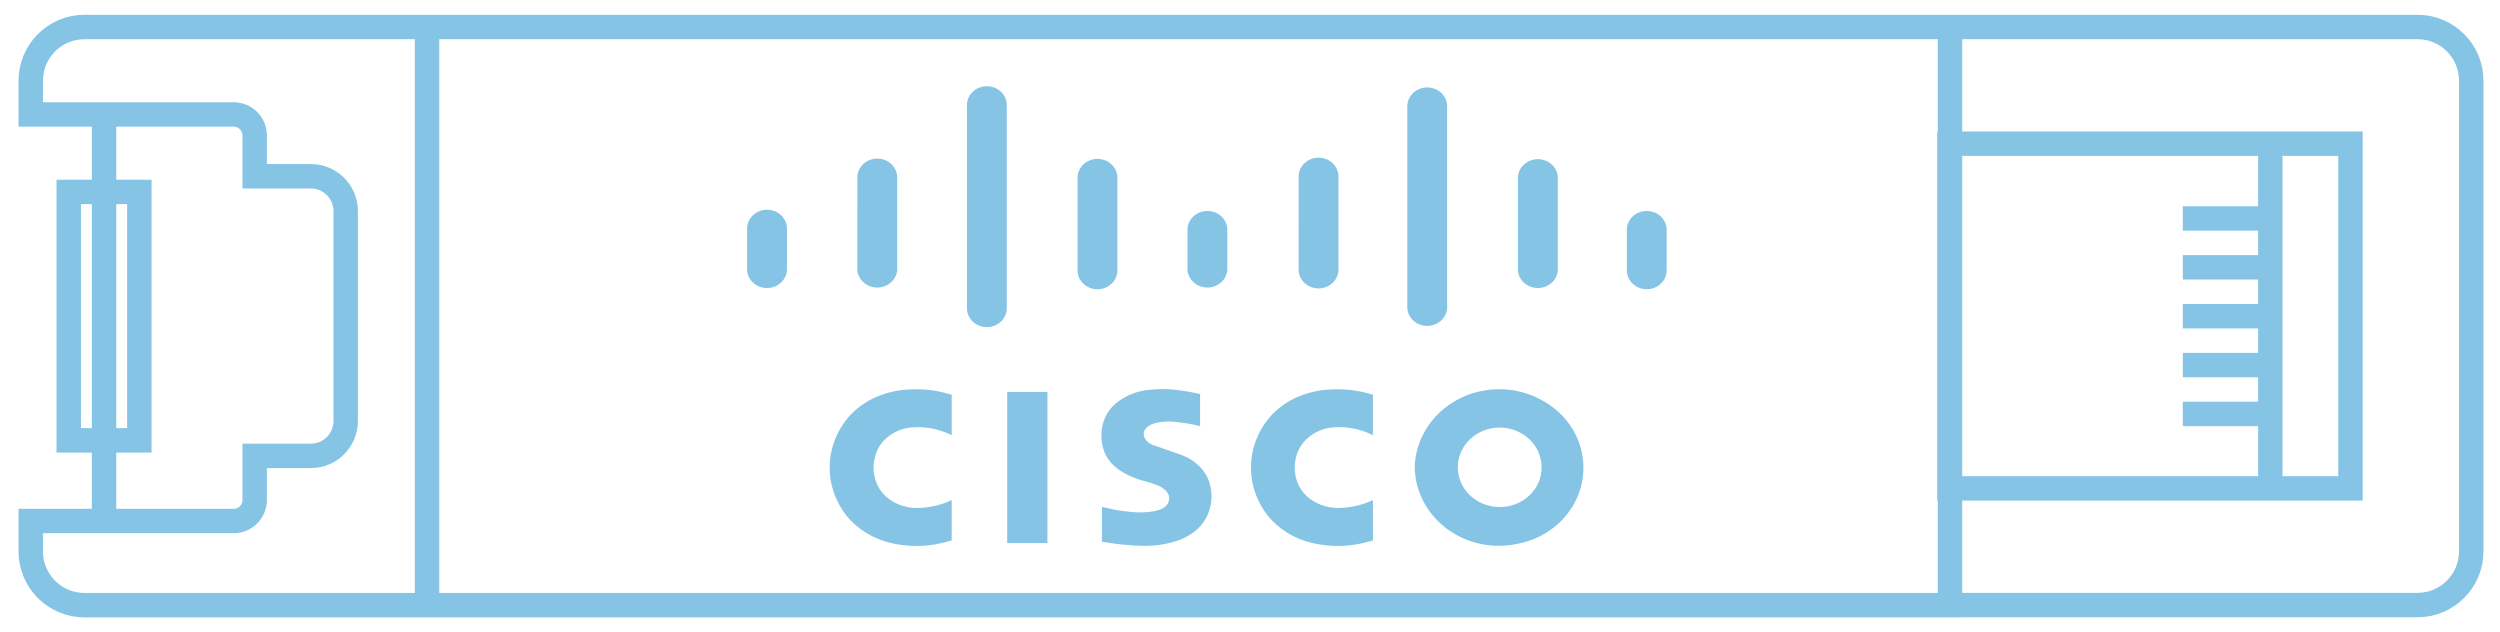
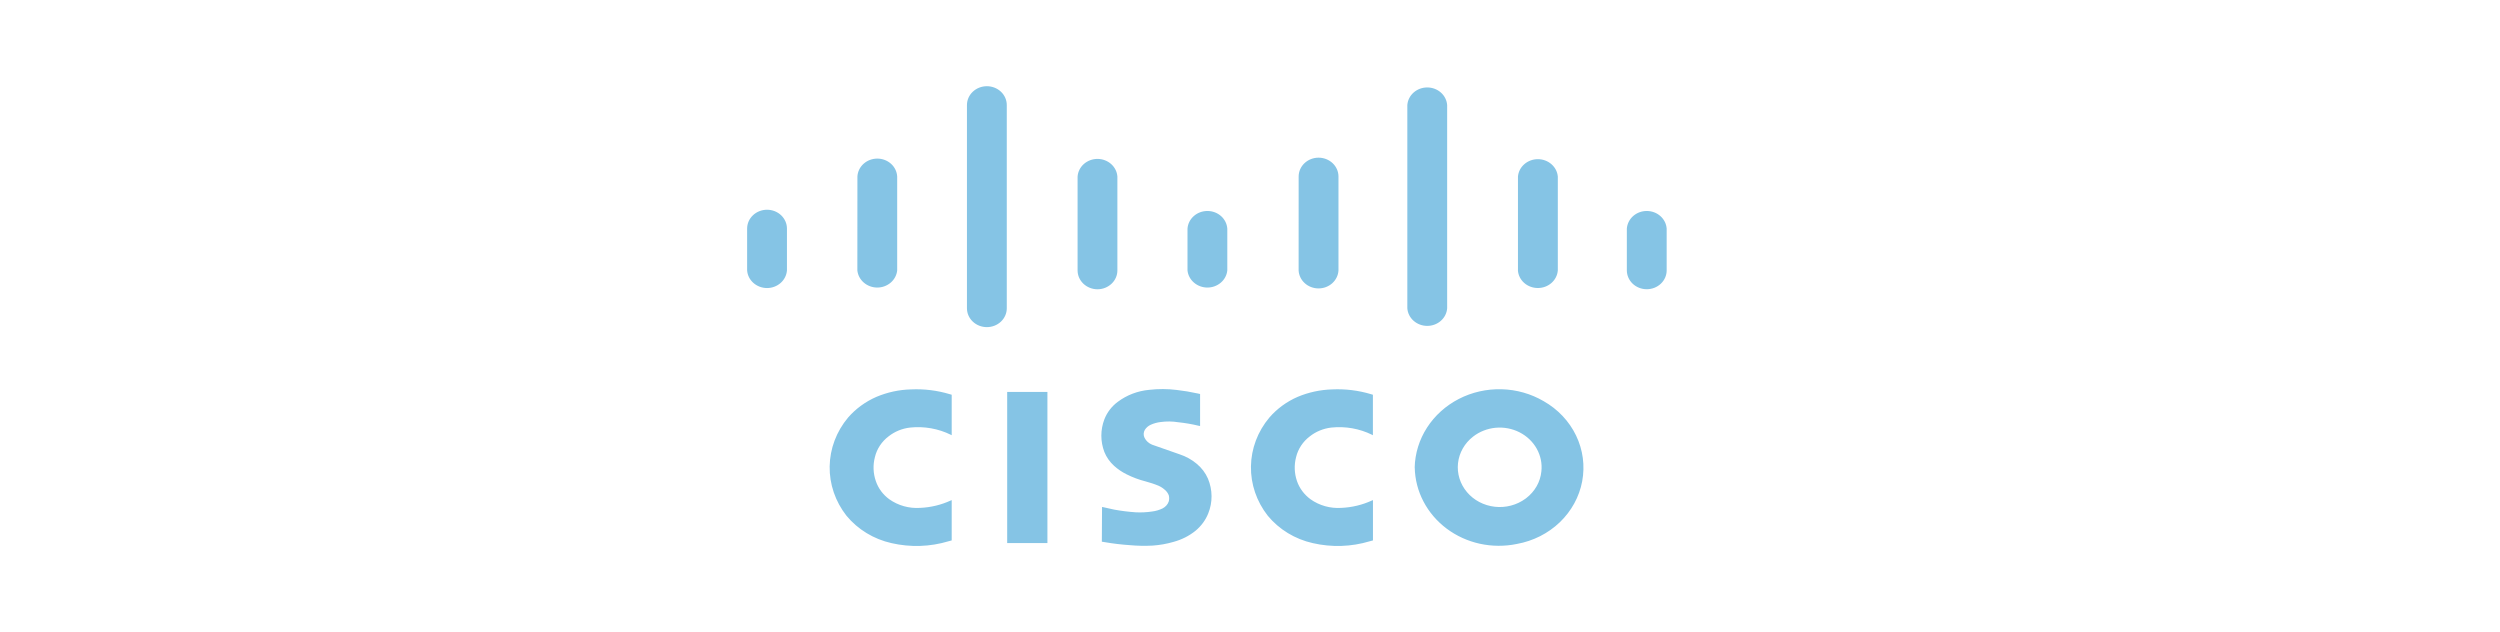
<svg xmlns="http://www.w3.org/2000/svg" width="87" height="22" viewBox="0 0 87 22" fill="none">
-   <path d="M14.861 0.939V21.06M14.861 0.939H67.86M14.861 0.939H2.941C1.908 0.939 1.07 1.777 1.07 2.81V3.983H8.132C8.535 3.983 8.863 4.311 8.863 4.714V6.134H10.818C11.486 6.134 12.03 6.674 12.03 7.346V14.649C12.03 15.321 11.486 15.865 10.818 15.865H8.863V17.4C8.863 17.804 8.535 18.131 8.132 18.131H1.07V19.19C1.07 20.223 1.908 21.06 2.941 21.06H14.861M14.861 21.06H67.86L67.86 0.939M67.86 0.939V21.056H84.129C85.162 21.056 86 20.218 86 19.185V2.81C86 1.777 85.162 0.939 84.129 0.939H67.86ZM3.621 3.983V18.131M79.006 7.602H75.962M79.006 9.303H75.962M79.006 11.003H75.962M79.006 12.704H75.962M79.006 14.404H75.962M67.839 5H81.796V16.996H67.839V5ZM67.86 5H79.007V16.996H67.86V5ZM2.392 6.679H4.849V15.325H2.392V6.679Z" stroke="#85C4E5" stroke-width="0.85" stroke-miterlimit="10" />
  <path d="M47.779 18.807V17.404L47.747 17.416C47.413 17.57 47.05 17.658 46.679 17.674C46.295 17.7 45.914 17.593 45.606 17.374C45.387 17.213 45.223 16.995 45.136 16.745C45.042 16.473 45.031 16.181 45.105 15.903C45.174 15.62 45.342 15.367 45.582 15.185C45.795 15.017 46.055 14.911 46.331 14.879C46.819 14.828 47.31 14.915 47.745 15.129L47.777 15.146V13.737L47.71 13.717C47.274 13.586 46.818 13.53 46.361 13.551C45.946 13.563 45.538 13.651 45.158 13.811C44.774 13.978 44.438 14.225 44.173 14.532C43.767 15.016 43.542 15.613 43.533 16.231C43.523 16.848 43.729 17.451 44.118 17.947C44.512 18.424 45.064 18.762 45.686 18.901C46.34 19.052 47.027 19.03 47.668 18.836L47.779 18.807ZM33.119 18.807V17.404L33.089 17.416C32.755 17.57 32.392 17.658 32.022 17.674C31.637 17.7 31.255 17.593 30.947 17.374C30.728 17.214 30.565 16.995 30.48 16.745C30.385 16.473 30.374 16.181 30.448 15.903C30.516 15.62 30.683 15.367 30.923 15.185C31.136 15.017 31.397 14.91 31.673 14.879C32.159 14.828 32.652 14.915 33.087 15.129L33.119 15.146V13.737L33.05 13.717C32.615 13.586 32.159 13.53 31.703 13.551C31.288 13.561 30.878 13.651 30.499 13.811C30.116 13.978 29.779 14.225 29.512 14.532C29.107 15.016 28.882 15.613 28.872 16.231C28.862 16.848 29.068 17.451 29.457 17.947C29.851 18.425 30.404 18.762 31.025 18.901C31.681 19.052 32.366 19.03 33.009 18.836L33.119 18.807ZM38.351 17.642L38.344 18.851L38.439 18.866C38.731 18.917 39.026 18.952 39.324 18.972C39.584 18.996 39.845 19.001 40.107 18.987C40.357 18.97 40.601 18.927 40.84 18.857C41.12 18.781 41.381 18.651 41.602 18.472C41.8 18.309 41.953 18.102 42.046 17.869C42.204 17.479 42.2 17.046 42.037 16.657C41.95 16.456 41.814 16.277 41.64 16.135C41.469 15.993 41.271 15.883 41.056 15.812L40.093 15.475C39.978 15.428 39.884 15.344 39.831 15.237C39.809 15.193 39.798 15.145 39.8 15.097C39.802 15.049 39.815 15.002 39.84 14.959C39.889 14.882 39.961 14.819 40.047 14.781C40.155 14.732 40.27 14.701 40.389 14.687C40.594 14.659 40.798 14.661 41.002 14.694C41.242 14.719 41.478 14.759 41.712 14.816L41.763 14.825V13.711L41.672 13.691C41.433 13.638 41.191 13.598 40.947 13.57C40.631 13.531 40.312 13.53 39.995 13.566C39.596 13.602 39.216 13.746 38.901 13.982C38.687 14.14 38.525 14.352 38.432 14.593C38.292 14.96 38.292 15.362 38.432 15.729C38.506 15.912 38.618 16.072 38.768 16.209C38.898 16.327 39.044 16.426 39.205 16.506C39.415 16.612 39.636 16.694 39.867 16.753C39.944 16.774 40.02 16.797 40.095 16.821L40.207 16.86L40.239 16.873C40.351 16.91 40.456 16.971 40.541 17.05C40.602 17.102 40.648 17.167 40.675 17.241C40.691 17.308 40.691 17.377 40.675 17.444C40.658 17.497 40.63 17.547 40.592 17.589C40.554 17.632 40.508 17.668 40.456 17.694C40.341 17.749 40.217 17.786 40.088 17.801C39.9 17.829 39.709 17.838 39.519 17.828C39.27 17.811 39.022 17.78 38.776 17.735L38.394 17.65L38.351 17.642ZM35.05 18.899H36.45V13.639H35.05V18.899ZM51.265 15.193C51.488 15.019 51.761 14.913 52.049 14.886C52.337 14.86 52.627 14.915 52.881 15.045C53.136 15.175 53.344 15.374 53.479 15.616C53.614 15.858 53.67 16.132 53.64 16.404C53.622 16.586 53.566 16.762 53.475 16.922C53.383 17.082 53.259 17.224 53.109 17.338L53.087 17.354C52.784 17.577 52.4 17.678 52.019 17.635C51.637 17.592 51.289 17.409 51.05 17.125C50.81 16.84 50.699 16.478 50.739 16.117C50.779 15.755 50.968 15.423 51.265 15.193ZM49.233 16.271C49.241 16.681 49.344 17.085 49.537 17.452C49.729 17.82 50.005 18.142 50.345 18.397C50.685 18.651 51.08 18.831 51.502 18.923C51.924 19.015 52.363 19.017 52.786 18.93C53.354 18.827 53.875 18.564 54.281 18.175C54.687 17.785 54.959 17.289 55.06 16.75C55.161 16.211 55.088 15.656 54.848 15.158C54.609 14.66 54.216 14.243 53.72 13.961C53.279 13.703 52.774 13.559 52.256 13.546C51.737 13.532 51.224 13.648 50.769 13.882C50.313 14.117 49.931 14.461 49.661 14.88C49.391 15.299 49.242 15.779 49.231 16.27M56.614 9.409C56.614 9.583 56.688 9.75 56.817 9.873C56.947 9.996 57.123 10.065 57.307 10.065C57.491 10.065 57.667 9.996 57.797 9.873C57.927 9.75 58 9.583 58 9.409V7.955C57.988 7.789 57.91 7.633 57.781 7.519C57.653 7.405 57.483 7.342 57.307 7.342C57.131 7.342 56.962 7.405 56.833 7.519C56.705 7.633 56.627 7.789 56.614 7.955V9.409ZM52.823 9.409C52.835 9.576 52.913 9.732 53.042 9.846C53.171 9.96 53.341 10.023 53.517 10.023C53.694 10.023 53.864 9.96 53.992 9.846C54.121 9.732 54.2 9.576 54.212 9.409V6.143C54.197 5.979 54.118 5.825 53.989 5.713C53.861 5.601 53.693 5.539 53.518 5.539C53.343 5.539 53.175 5.601 53.047 5.713C52.918 5.825 52.839 5.979 52.825 6.143V9.411M48.975 10.729C48.987 10.895 49.065 11.051 49.194 11.164C49.323 11.278 49.492 11.341 49.668 11.341C49.844 11.341 50.014 11.278 50.142 11.164C50.271 11.051 50.349 10.895 50.361 10.729V3.656C50.349 3.49 50.271 3.334 50.142 3.22C50.014 3.106 49.844 3.043 49.668 3.043C49.492 3.043 49.323 3.106 49.194 3.22C49.065 3.334 48.987 3.49 48.975 3.656V10.729ZM45.192 9.411C45.2 9.579 45.277 9.738 45.406 9.855C45.535 9.972 45.707 10.037 45.885 10.037C46.064 10.037 46.235 9.972 46.364 9.855C46.493 9.738 46.57 9.579 46.579 9.411V6.143C46.579 5.969 46.506 5.802 46.376 5.679C46.246 5.556 46.07 5.487 45.886 5.487C45.702 5.487 45.526 5.556 45.396 5.679C45.266 5.802 45.193 5.969 45.193 6.143L45.192 9.411ZM41.325 9.411C41.341 9.574 41.422 9.725 41.55 9.835C41.678 9.945 41.845 10.007 42.018 10.007C42.191 10.007 42.358 9.945 42.486 9.835C42.614 9.725 42.694 9.574 42.71 9.411V7.955C42.698 7.789 42.62 7.633 42.492 7.519C42.363 7.405 42.194 7.342 42.018 7.342C41.842 7.342 41.672 7.405 41.544 7.519C41.415 7.633 41.337 7.789 41.325 7.955V9.411ZM37.5 9.411C37.5 9.585 37.573 9.751 37.703 9.874C37.833 9.997 38.009 10.067 38.192 10.067C38.376 10.067 38.552 9.997 38.682 9.874C38.812 9.751 38.885 9.585 38.885 9.411V6.143C38.873 5.977 38.795 5.821 38.666 5.707C38.538 5.594 38.368 5.53 38.192 5.53C38.016 5.53 37.847 5.594 37.718 5.707C37.59 5.821 37.512 5.977 37.5 6.143V9.411ZM33.65 10.729C33.65 10.902 33.723 11.069 33.853 11.192C33.983 11.315 34.159 11.384 34.343 11.384C34.527 11.384 34.703 11.315 34.833 11.192C34.963 11.069 35.036 10.902 35.036 10.729V3.656C35.036 3.482 34.963 3.315 34.833 3.192C34.703 3.069 34.527 3 34.343 3C34.159 3 33.983 3.069 33.853 3.192C33.723 3.315 33.65 3.482 33.65 3.656V10.729ZM29.836 9.411C29.853 9.574 29.933 9.725 30.061 9.835C30.189 9.945 30.356 10.007 30.529 10.007C30.702 10.007 30.869 9.945 30.997 9.835C31.125 9.725 31.205 9.574 31.222 9.411V6.143C31.213 5.975 31.137 5.816 31.008 5.7C30.879 5.584 30.708 5.519 30.53 5.519C30.352 5.519 30.181 5.584 30.052 5.7C29.923 5.816 29.847 5.975 29.838 6.143L29.836 9.411ZM26 9.411C26.012 9.577 26.09 9.733 26.219 9.846C26.347 9.96 26.517 10.024 26.693 10.024C26.869 10.024 27.038 9.96 27.167 9.846C27.295 9.733 27.373 9.577 27.386 9.411V7.955C27.386 7.781 27.312 7.614 27.183 7.491C27.053 7.368 26.877 7.299 26.693 7.299C26.509 7.299 26.333 7.368 26.203 7.491C26.073 7.614 26 7.781 26 7.955V9.411Z" fill="#85C4E5" />
</svg>